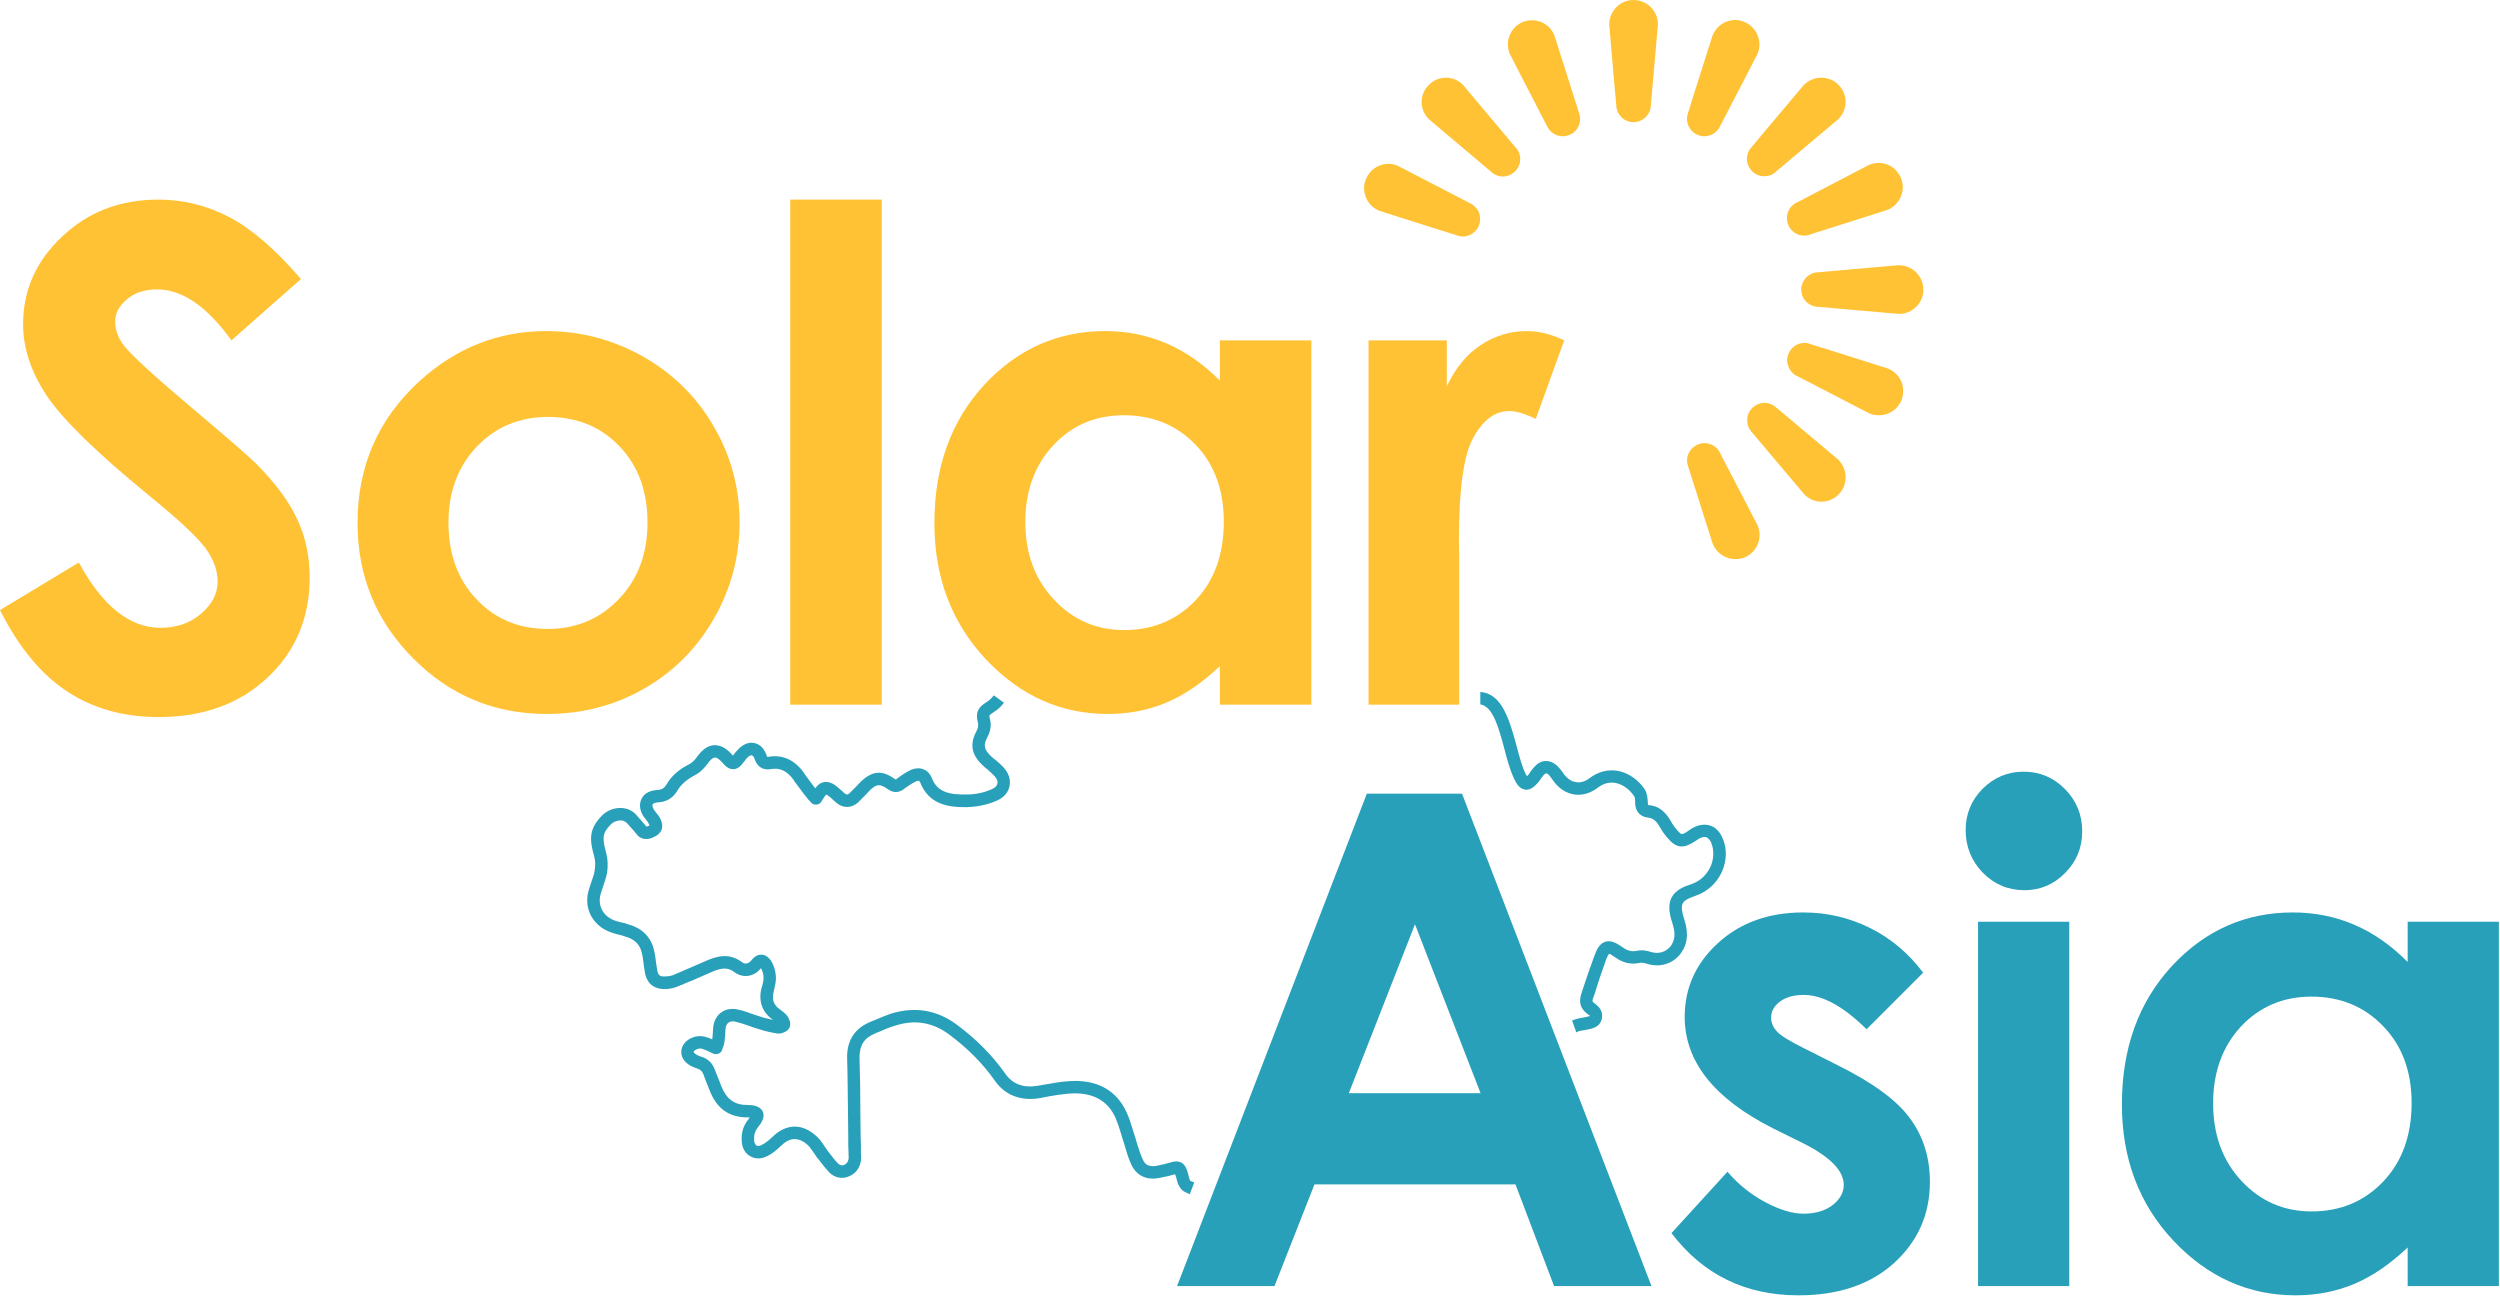
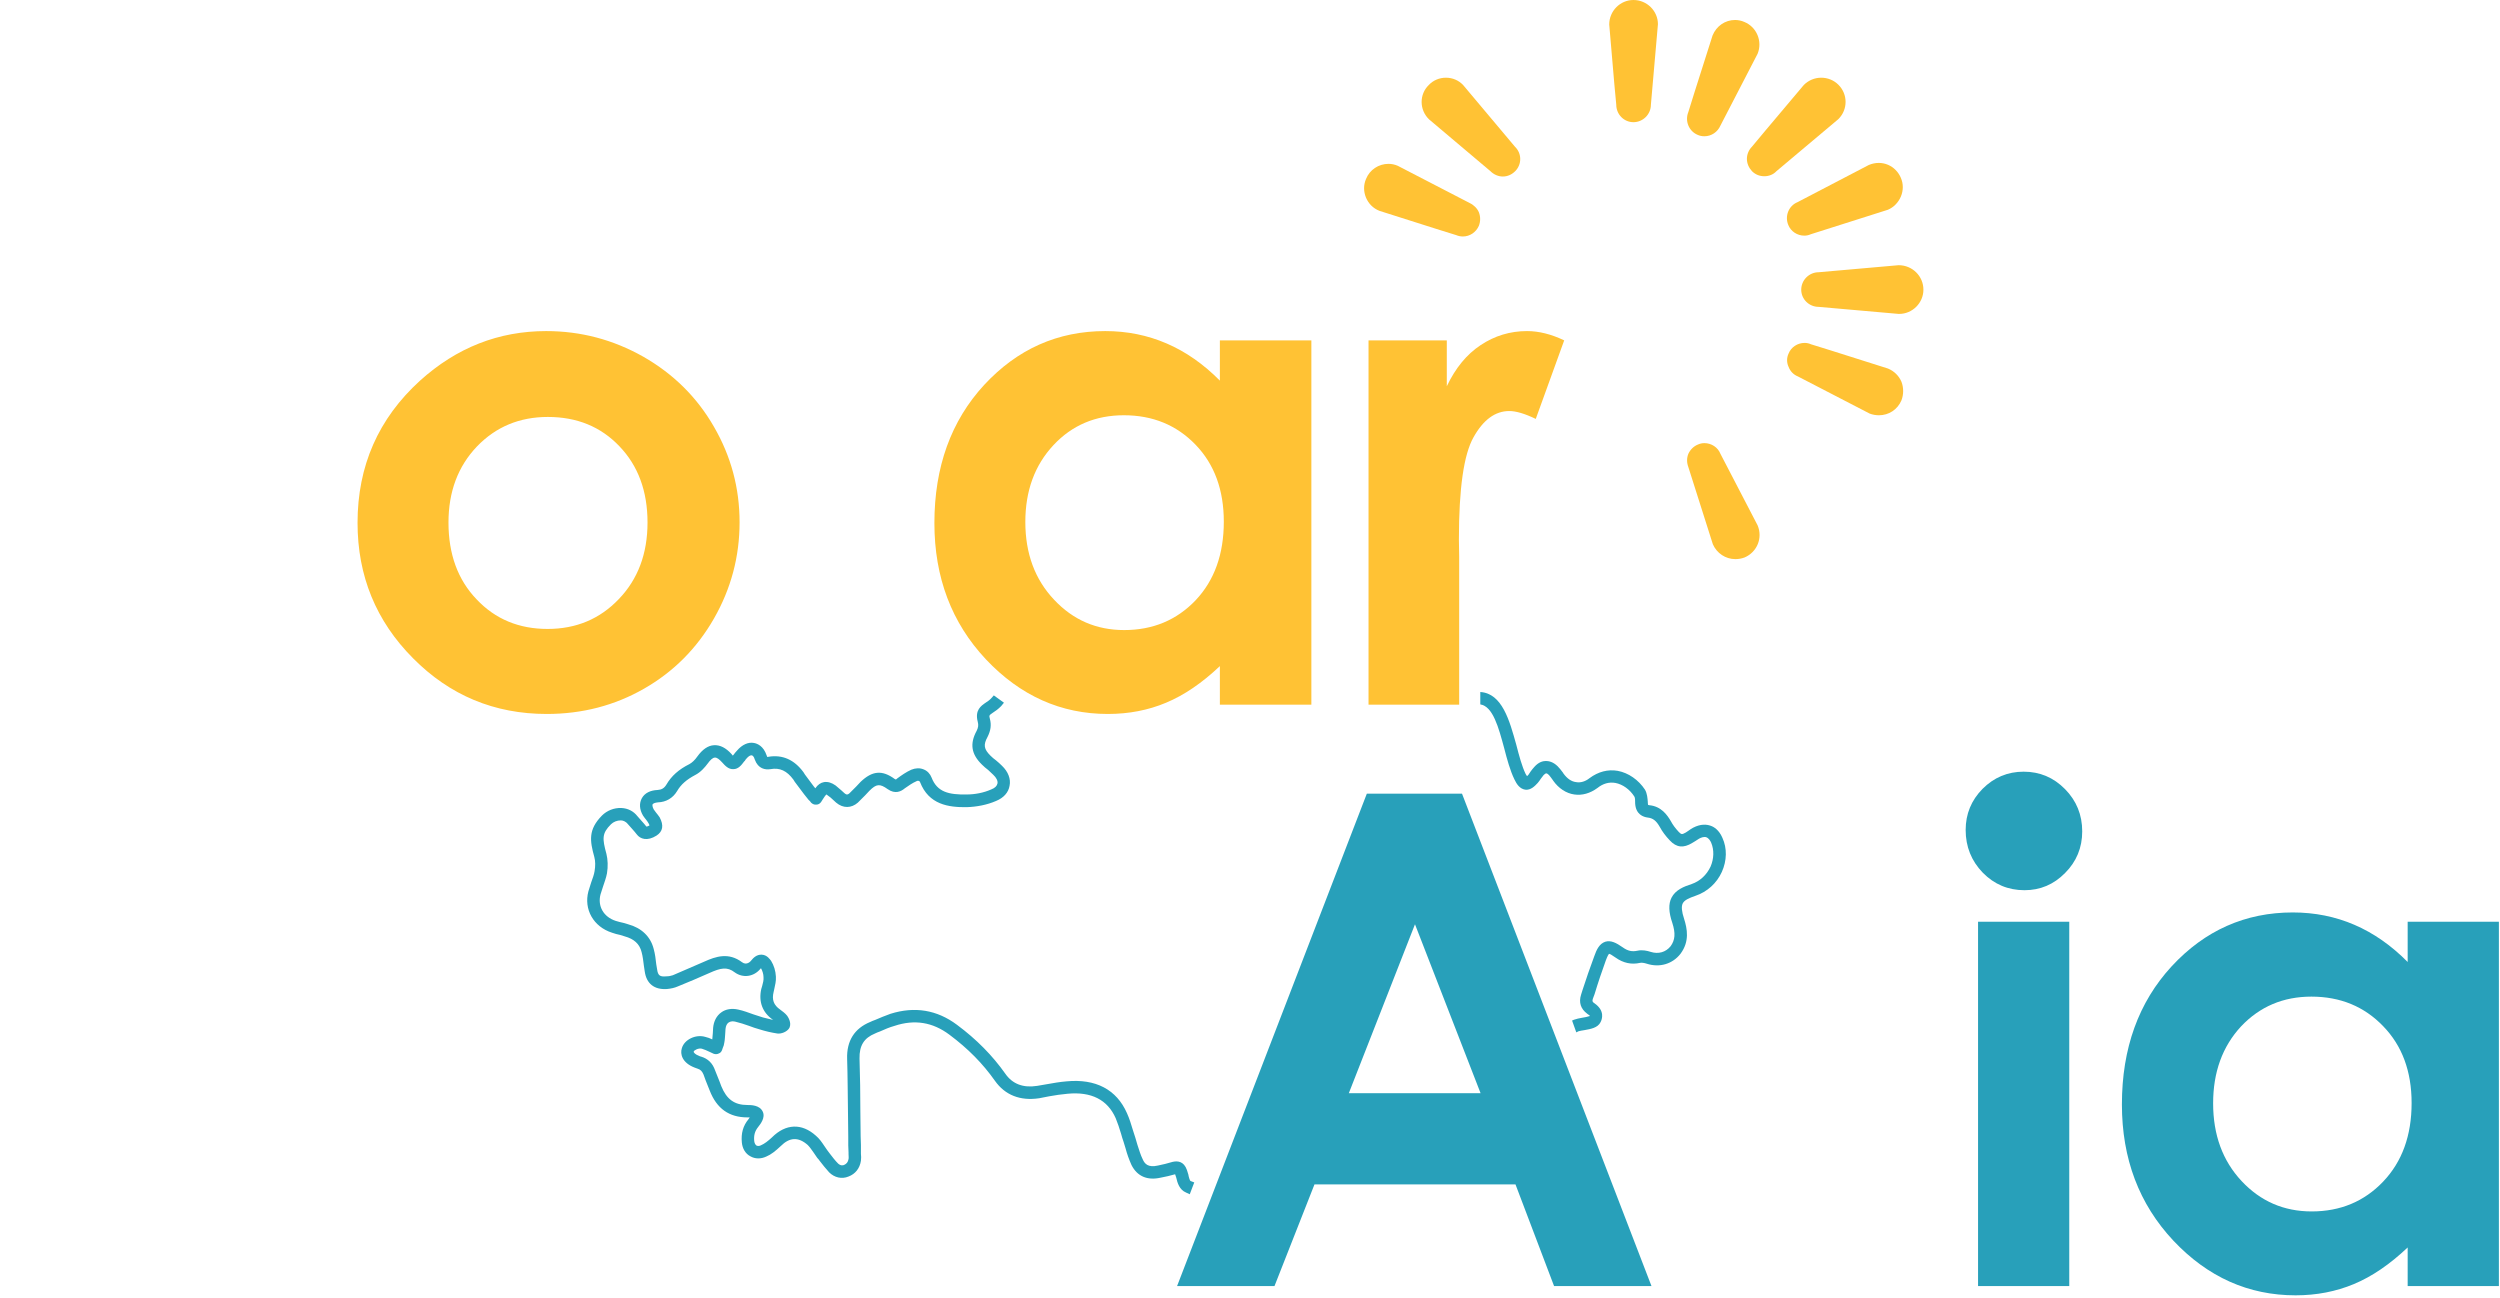
<svg xmlns="http://www.w3.org/2000/svg" width="888" height="461" viewBox="0 0 888 461" fill="none">
  <path fill-rule="evenodd" clip-rule="evenodd" d="M485.502 281.9H519.302L586.602 456.8H552.002L538.302 420.7H466.902L452.702 456.8H418.102L485.502 281.9ZM502.602 328.3L479.102 388.3H525.902L502.602 328.3Z" fill="#28A0BA" />
-   <path d="M683.103 345.5L663.003 365.6C654.803 357.466 647.37 353.4 640.703 353.4C637.103 353.4 634.27 354.2 632.203 355.8C630.136 357.333 629.103 359.233 629.103 361.5C629.103 363.233 629.77 364.833 631.103 366.3C632.37 367.766 635.57 369.766 640.703 372.3L652.603 378.3C665.136 384.5 673.736 390.8 678.403 397.2C683.136 403.6 685.503 411.133 685.503 419.8C685.503 431.266 681.27 440.866 672.803 448.6C664.336 456.266 653.003 460.1 638.803 460.1C619.936 460.1 604.903 452.733 593.703 438L613.603 416.2C617.403 420.666 621.87 424.266 627.003 427C632.136 429.733 636.67 431.1 640.603 431.1C644.87 431.1 648.336 430.066 651.003 428C653.603 425.933 654.903 423.566 654.903 420.9C654.903 415.9 650.17 411 640.703 406.2L629.803 400.8C608.87 390.266 598.403 377.066 598.403 361.2C598.403 350.933 602.336 342.2 610.203 335C618.136 327.733 628.236 324.1 640.503 324.1C648.903 324.1 656.803 325.933 664.203 329.6C671.603 333.266 677.903 338.566 683.103 345.5Z" fill="#28A0BA" />
  <path d="M718.803 274.1C724.536 274.1 729.436 276.166 733.503 280.3C737.57 284.433 739.603 289.433 739.603 295.3C739.603 301.1 737.57 306.033 733.503 310.1C729.503 314.166 724.703 316.2 719.103 316.2C713.303 316.2 708.37 314.133 704.303 310C700.236 305.8 698.203 300.733 698.203 294.8C698.203 289.133 700.203 284.266 704.203 280.2C708.27 276.133 713.136 274.1 718.803 274.1ZM702.603 327.4H735.003V456.8H702.603V327.4Z" fill="#28A0BA" />
  <path fill-rule="evenodd" clip-rule="evenodd" d="M855.203 327.4H887.603V456.8H855.203V443.1C848.87 449.1 842.503 453.433 836.103 456.1C829.703 458.766 822.803 460.1 815.403 460.1C798.67 460.1 784.203 453.633 772.003 440.7C759.803 427.7 753.703 411.566 753.703 392.3C753.703 372.366 759.603 356 771.403 343.2C783.203 330.466 797.536 324.1 814.403 324.1C822.203 324.1 829.503 325.566 836.303 328.5C843.103 331.433 849.403 335.833 855.203 341.7V327.4ZM821.003 354C811.003 354 802.67 357.533 796.003 364.6C789.403 371.733 786.103 380.833 786.103 391.9C786.103 403.1 789.47 412.3 796.203 419.5C802.936 426.7 811.236 430.3 821.103 430.3C831.303 430.3 839.77 426.766 846.503 419.7C853.236 412.633 856.603 403.333 856.603 391.8C856.603 380.533 853.236 371.433 846.503 364.5C839.77 357.5 831.27 354 821.003 354Z" fill="#28A0BA" />
-   <path d="M106.9 99.1L82.2 120.9C73.533 108.834 64.733 102.8 55.8 102.8C51.4 102.8 47.833 103.967 45.1 106.3C42.3 108.634 40.9 111.267 40.9 114.2C40.9 117.134 41.9 119.934 43.9 122.6C46.567 126.067 54.7 133.534 68.3 145C80.967 155.667 88.667 162.367 91.4 165.1C98.133 171.967 102.9 178.5 105.7 184.7C108.567 190.9 110 197.7 110 205.1C110 219.434 105.033 231.267 95.1 240.6C85.167 250 72.233 254.7 56.3 254.7C43.833 254.7 32.967 251.634 23.7 245.5C14.5 239.434 6.6 229.834 0 216.7L28 199.8C36.4 215.267 46.067 223 57 223C62.733 223 67.533 221.334 71.4 218C75.333 214.667 77.3 210.834 77.3 206.5C77.3 202.567 75.833 198.6 72.9 194.6C69.967 190.667 63.467 184.6 53.4 176.4C34.4 160.867 22.1 148.867 16.5 140.4C10.967 132 8.2 123.6 8.2 115.2C8.2 103.067 12.833 92.667 22.1 84C31.3 75.267 42.7 70.9 56.3 70.9C65.033 70.9 73.333 72.934 81.2 77C89.133 81.067 97.7 88.434 106.9 99.1Z" fill="#FFC234" />
  <path fill-rule="evenodd" clip-rule="evenodd" d="M194 117.6C206.267 117.6 217.767 120.633 228.5 126.7C239.233 132.833 247.6 141.133 253.6 151.6C259.667 162.066 262.7 173.366 262.7 185.5C262.7 197.7 259.667 209.1 253.6 219.7C247.533 230.3 239.267 238.6 228.8 244.6C218.333 250.6 206.8 253.6 194.2 253.6C175.6 253.6 159.767 247 146.7 233.8C133.567 220.6 127 204.566 127 185.7C127 165.5 134.4 148.666 149.2 135.2C162.2 123.466 177.133 117.6 194 117.6ZM194.6 148.1C184.533 148.1 176.133 151.6 169.4 158.6C162.667 165.666 159.3 174.666 159.3 185.6C159.3 196.866 162.633 205.966 169.3 212.9C175.9 219.9 184.3 223.4 194.5 223.4C204.633 223.4 213.067 219.866 219.8 212.8C226.6 205.733 230 196.666 230 185.6C230 174.466 226.667 165.433 220 158.5C213.4 151.566 204.933 148.1 194.6 148.1Z" fill="#FFC234" />
-   <path d="M280.699 70.9H313.199V250.3H280.699V70.9Z" fill="#FFC234" />
  <path fill-rule="evenodd" clip-rule="evenodd" d="M433.298 120.9H465.798V250.3H433.298V236.6C426.965 242.6 420.598 246.933 414.198 249.6C407.865 252.266 400.965 253.6 393.498 253.6C376.832 253.6 362.398 247.133 350.198 234.2C337.998 221.2 331.898 205.066 331.898 185.8C331.898 165.866 337.798 149.5 349.598 136.7C361.398 123.966 375.732 117.6 392.598 117.6C400.332 117.6 407.598 119.066 414.398 122C421.198 124.933 427.498 129.333 433.298 135.2V120.9ZM399.198 147.5C389.132 147.5 380.798 151.033 374.198 158.1C367.532 165.233 364.198 174.333 364.198 185.4C364.198 196.6 367.598 205.8 374.398 213C381.132 220.2 389.432 223.8 399.298 223.8C409.498 223.8 417.965 220.266 424.698 213.2C431.365 206.133 434.698 196.833 434.698 185.3C434.698 174.033 431.365 164.933 424.698 158C417.965 151 409.465 147.5 399.198 147.5Z" fill="#FFC234" />
  <path d="M486.102 120.9H513.902V137.2C516.968 130.733 520.968 125.866 525.902 122.6C530.902 119.266 536.402 117.6 542.402 117.6C546.602 117.6 551.002 118.7 555.602 120.9L545.502 148.8C541.635 146.933 538.502 146 536.102 146C531.102 146 526.868 149.1 523.402 155.3C519.935 161.433 518.202 173.533 518.202 191.6L518.302 197.9V250.3H486.102V120.9Z" fill="#FFC234" />
  <path d="M683.197 102.899C683.197 107.599 679.297 111.499 674.597 111.499H674.397L645.997 108.999C642.597 108.999 639.797 106.299 639.797 102.899C639.797 99.499 642.597 96.699 645.997 96.699C646.13 96.699 655.597 95.866 674.397 94.199C679.297 94.199 683.197 98.099 683.197 102.899Z" fill="#FFC234" />
  <path d="M622.3 52.1C622.367 51.966 628.5 44.666 640.7 30.2C642.4 28.5 644.6 27.6 646.9 27.6C649.2 27.6 651.4 28.5 653 30.1C656.4 33.5 656.4 38.9 653 42.3L631 60.8C629.9 62 628.3 62.6 626.7 62.6C625 62.6 623.5 62 622.3 60.8C621.2 59.6 620.5 58.1 620.5 56.4C620.5 54.8 621.2 53.2 622.3 52.1Z" fill="#FFC234" />
-   <path d="M652.998 163.3C656.398 166.8 656.398 172.3 653.098 175.6C651.398 177.3 649.298 178.2 646.998 178.2C644.698 178.2 642.498 177.3 640.898 175.6L622.398 153.7C619.998 151.2 619.998 147.3 622.398 144.9C623.598 143.8 625.098 143.1 626.698 143.1C628.398 143.1 629.898 143.8 631.098 144.9C631.231 145.033 638.531 151.166 652.998 163.3Z" fill="#FFC234" />
  <path d="M538.099 52.1C540.599 54.5 540.599 58.4 538.199 60.8C536.999 62 535.499 62.7 533.799 62.7C532.199 62.7 530.599 62 529.399 60.8C529.332 60.733 522.065 54.6 507.599 42.4C504.099 39 504.099 33.5 507.499 30.2C509.099 28.5 511.299 27.6 513.599 27.6C515.899 27.6 518.099 28.5 519.699 30.2L538.099 52.1Z" fill="#FFC234" />
  <path d="M599.699 39.8C599.699 39.666 602.566 30.6 608.299 12.6C609.699 9.2 612.799 7.1 616.299 7.1C617.433 7.1 618.533 7.333 619.599 7.8C623.999 9.6 626.099 14.7 624.299 19.1L611.099 44.6C610.099 46.9 607.899 48.4 605.399 48.4C604.533 48.4 603.733 48.233 602.999 47.9C599.899 46.6 598.399 43 599.699 39.8Z" fill="#FFC234" />
  <path d="M675.398 135.601C676.198 137.701 676.198 140.101 675.398 142.201C673.998 145.501 670.898 147.501 667.398 147.501C666.265 147.501 665.165 147.301 664.098 146.901L638.598 133.701C637.098 133.101 635.898 131.901 635.298 130.301C634.598 128.801 634.598 127.101 635.298 125.601C636.198 123.301 638.498 121.801 640.998 121.801C641.798 121.801 642.565 121.967 643.298 122.301C643.432 122.301 652.532 125.167 670.598 130.901C672.798 131.801 674.498 133.501 675.398 135.601Z" fill="#FFC234" />
  <path d="M525.298 75.399C525.898 76.999 525.898 78.599 525.298 80.199C524.298 82.499 522.098 83.999 519.598 83.999C518.798 83.999 517.998 83.832 517.198 83.499C517.065 83.499 507.998 80.632 489.998 74.899C487.698 73.999 486.098 72.299 485.198 70.199C484.298 67.999 484.298 65.699 485.198 63.599C486.498 60.299 489.698 58.199 493.198 58.199C494.332 58.199 495.432 58.432 496.498 58.899L521.998 72.099C523.498 72.799 524.698 73.999 525.298 75.399Z" fill="#FFC234" />
  <path d="M638.498 71.801C638.631 71.734 647.064 67.334 663.798 58.601C668.598 56.601 673.398 58.901 675.198 63.201C676.098 65.301 676.098 67.601 675.198 69.801C674.298 71.901 672.698 73.601 670.598 74.501L643.198 83.201C642.464 83.534 641.698 83.701 640.898 83.701C638.398 83.701 636.098 82.201 635.198 79.901C633.898 76.801 635.298 73.101 638.498 71.801Z" fill="#FFC234" />
-   <path d="M560.799 39.899C561.399 41.499 561.399 43.099 560.799 44.599C560.199 46.099 558.999 47.299 557.499 47.899C556.699 48.233 555.899 48.399 555.099 48.399C552.599 48.399 550.399 46.899 549.399 44.599C549.333 44.466 544.966 35.999 536.299 19.199C534.399 14.699 536.499 9.699 540.899 7.799C541.966 7.399 543.066 7.199 544.199 7.199C547.699 7.199 550.799 9.299 552.099 12.499L560.799 39.899Z" fill="#FFC234" />
  <path d="M624.3 186.6C626.2 191.1 624.1 196.1 619.7 198C618.633 198.4 617.533 198.6 616.4 198.6C612.9 198.6 609.8 196.5 608.4 193.3L599.7 165.9C599.1 164.3 599.1 162.7 599.7 161.2C600.4 159.7 601.6 158.5 603.1 157.9C603.833 157.567 604.6 157.4 605.4 157.4C607.9 157.4 610.2 158.9 611.1 161.2C611.167 161.334 615.567 169.8 624.3 186.6Z" fill="#FFC234" />
  <path d="M588.898 8.6L586.398 37.2C586.398 40.6 583.598 43.4 580.198 43.4C576.798 43.4 574.098 40.6 574.098 37.2C574.031 37.067 573.198 27.567 571.598 8.7C571.598 3.9 575.498 0 580.198 0C584.998 0 588.898 3.9 588.898 8.6Z" fill="#FFC234" />
  <path d="M611.601 309.701C609.801 313.701 606.401 316.801 602.201 318.201C599.901 319.001 598.301 319.701 597.701 320.901C597.167 321.967 597.334 323.801 598.201 326.401C599.301 329.901 600.201 334.401 596.901 338.801C594.101 342.401 589.501 343.801 584.901 342.301C584.001 342.001 583.101 341.901 582.601 342.001C579.501 342.701 576.601 342.101 573.801 340.101C572.401 339.101 571.801 338.801 571.501 338.801C571.401 338.901 571.001 339.501 570.401 341.101C569.001 345.001 567.601 349.101 566.401 353.101L565.801 354.701C565.501 355.601 565.601 355.901 566.401 356.401C570.101 359.001 569.101 362.001 568.501 363.101C567.501 365.101 565.001 365.501 562.801 365.901C562.001 366.001 561.101 366.201 560.701 366.301L559.901 366.701L558.401 362.501L559.101 362.201C559.901 361.901 560.901 361.701 562.001 361.501C562.801 361.401 564.101 361.101 564.701 360.901C564.701 360.834 564.701 360.801 564.701 360.801C564.701 360.801 564.601 360.601 563.801 360.101C561.501 358.401 560.701 356.101 561.601 353.301L562.101 351.701C563.401 347.701 564.801 343.601 566.301 339.601C567.101 337.301 568.101 335.201 570.201 334.501C572.201 333.901 574.101 334.901 576.401 336.501C578.201 337.801 579.701 338.101 581.601 337.701C583.301 337.301 585.101 337.701 586.301 338.101C589.101 339.001 591.701 338.201 593.401 336.101C595.001 333.901 595.201 331.501 594.001 327.801C592.701 324.001 592.601 321.101 593.701 318.901C595.101 316.101 598.101 314.901 600.901 314.001C603.801 313.001 606.201 310.801 607.601 307.801C608.801 305.001 608.901 301.901 607.801 299.301C607.501 298.601 606.901 297.701 606.101 297.401C605.301 297.101 604.201 297.501 603.501 297.901C603.034 298.167 602.567 298.467 602.101 298.801C601.767 299.001 601.434 299.201 601.101 299.401C598.001 301.301 595.501 301.101 593.101 298.501C591.634 296.967 590.467 295.401 589.601 293.801C588.301 291.501 587.101 290.601 585.301 290.401C583.701 290.201 581.001 289.301 580.801 285.301V285.101C580.801 284.301 580.801 283.301 580.501 282.901C578.901 280.401 576.401 278.601 573.801 278.101C571.534 277.701 569.401 278.301 567.401 279.901C564.801 281.801 562.001 282.601 559.201 282.201C556.301 281.801 553.601 280.001 551.701 277.301L551.501 277.001C551.101 276.401 550.601 275.801 550.201 275.301C549.801 274.901 549.501 274.701 549.201 274.701C549.001 274.701 548.601 275.001 548.301 275.301C547.967 275.701 547.634 276.134 547.301 276.601C546.967 277.134 546.601 277.634 546.201 278.101C545.101 279.301 543.701 280.701 541.801 280.501C539.801 280.201 538.701 278.501 537.901 276.801C536.401 273.701 535.301 269.701 534.301 265.801C532.301 258.401 530.301 250.901 525.801 250.201V245.801C533.601 246.301 536.201 256.001 538.601 264.601C539.601 268.501 540.601 272.201 541.901 274.901C542.101 275.234 542.267 275.501 542.401 275.701C542.534 275.567 542.701 275.401 542.901 275.201C543.167 274.801 543.434 274.401 543.701 274.001C544.101 273.501 544.501 272.901 545.001 272.401C546.501 270.701 548.001 270.301 549.101 270.301C550.101 270.301 551.701 270.601 553.301 272.201C554.001 272.901 554.601 273.701 555.201 274.501L555.301 274.701C556.601 276.501 558.101 277.601 559.801 277.801C561.401 278.101 563.101 277.601 564.601 276.401C567.701 274.101 571.101 273.201 574.601 273.801C578.401 274.501 582.001 277.001 584.301 280.501C585.101 281.901 585.201 283.601 585.301 284.901V285.101C585.301 285.601 585.401 285.801 585.401 285.901C585.401 285.901 585.501 285.901 585.801 286.001C590.101 286.401 592.201 289.501 593.501 291.701C594.167 292.967 595.101 294.234 596.301 295.501C597.201 296.401 597.401 296.501 598.801 295.701C599.134 295.501 599.434 295.301 599.701 295.101C600.234 294.701 600.801 294.334 601.401 294.001C604.101 292.601 606.201 292.801 607.601 293.301C608.801 293.701 610.601 294.801 611.801 297.601C613.501 301.301 613.401 305.701 611.601 309.701Z" fill="#28A0BA" />
  <path d="M401.901 413.8C401.001 411.8 400.301 409.8 399.801 407.9C399.534 407.1 399.301 406.333 399.101 405.6C398.767 404.667 398.467 403.7 398.201 402.7C397.601 400.7 397.001 398.9 396.301 397.2C393.401 390.6 387.601 387.7 379.201 388.5C377.001 388.7 374.901 389 372.701 389.4C371.501 389.667 370.301 389.9 369.101 390.1C362.401 391.1 357.001 389 353.401 383.9C349.101 377.8 343.901 372.5 337.201 367.5C331.301 363.1 324.901 362 317.701 364.4C315.901 364.9 314.301 365.6 312.501 366.4C311.901 366.6 311.334 366.833 310.801 367.1C306.901 368.7 305.201 371.4 305.301 376C305.501 382.3 305.601 388.7 305.601 394.9C305.601 397.833 305.634 400.733 305.701 403.6C305.701 404.667 305.734 405.7 305.801 406.7C305.801 407.567 305.801 408.433 305.801 409.3V409.8C305.901 410.6 305.901 411.4 305.801 412.3C305.401 415 303.801 417 301.401 417.9C299.001 418.9 296.401 418.3 294.501 416.4C293.301 415.1 292.201 413.7 291.201 412.4C290.934 412 290.634 411.633 290.301 411.3C289.901 410.7 289.467 410.067 289.001 409.4C288.301 408.4 287.601 407.4 286.901 406.7C283.601 403.8 280.501 403.9 277.301 407.1C275.501 408.8 273.901 410.1 272.201 410.8C270.301 411.7 268.201 411.7 266.501 410.7C264.801 409.8 263.701 408 263.501 405.8C263.201 402.6 263.901 399.9 265.901 397.5C266.034 397.3 266.167 397.1 266.301 396.9C266.101 396.9 265.834 396.9 265.501 396.9C259.001 396.9 254.601 393.8 252.101 387.4L251.501 385.9C250.901 384.5 250.401 383.1 249.901 381.7C249.401 380.5 248.801 379.9 247.801 379.6C247.467 379.467 247.101 379.333 246.701 379.2C242.301 377.5 241.501 374.4 242.201 372.3C243.101 369.2 247.201 367.3 250.501 368.3C251.401 368.5 252.201 368.8 253.001 369.2C253.067 368.4 253.134 367.633 253.201 366.9C253.201 366.3 253.234 365.7 253.301 365.1C253.501 362.8 254.501 360.8 256.201 359.6C257.801 358.4 260.001 358.1 262.201 358.6C264.101 359 265.901 359.7 267.601 360.3C268.734 360.7 269.867 361.067 271.001 361.4C272.267 361.733 273.501 362.033 274.701 362.3C274.634 362.3 274.567 362.267 274.501 362.2C270.801 359.6 269.401 355.8 270.401 351.3C270.534 350.967 270.634 350.633 270.701 350.3C271.001 349.2 271.301 348.1 271.201 347.1C271.201 346 270.801 344.8 270.301 343.9C270.301 343.967 270.267 344 270.201 344C267.801 347 263.901 347.5 261.001 345.4C258.301 343.3 256.001 343.8 252.001 345.6C248.201 347.3 244.401 348.9 240.701 350.4C239.634 350.867 238.367 351.167 236.901 351.3C232.401 351.6 229.601 349.4 229.001 345C228.934 344.333 228.834 343.667 228.701 343C228.501 341.3 228.301 339.7 227.901 338.2C227.201 335.3 225.201 333.5 221.901 332.6C221.367 332.4 220.834 332.233 220.301 332.1C219.301 331.9 218.334 331.633 217.401 331.3C210.801 329.2 207.301 323 209.001 316.6C209.301 315.5 209.701 314.5 210.001 313.4C210.501 312 211.001 310.7 211.201 309.4C211.501 307.6 211.501 305.9 211.101 304.4C209.501 298.6 208.901 294.7 213.801 289.7C215.601 287.9 218.101 286.9 220.701 287C223.001 287.1 225.001 288.1 226.401 289.9C226.934 290.5 227.434 291.067 227.901 291.6C228.501 292.2 229.001 292.9 229.601 293.6C229.801 293.6 230.201 293.5 230.701 293.2C230.601 292.9 230.501 292.6 230.401 292.5C230.201 292.1 229.901 291.7 229.601 291.3C229.201 290.8 228.801 290.3 228.401 289.7C227.101 287.5 227.001 285.3 228.001 283.5C229.001 281.7 231.001 280.7 233.601 280.6C235.001 280.5 235.901 280 236.701 278.7C238.501 275.6 241.101 273.3 244.901 271.4C245.801 270.9 246.801 270 247.701 268.7C249.501 266.2 251.501 264.8 253.601 264.7C255.734 264.567 257.801 265.6 259.801 267.8C260.001 268.067 260.167 268.267 260.301 268.4C260.434 268.267 260.601 268.067 260.801 267.8L261.001 267.5C261.267 267.167 261.534 266.867 261.801 266.6C263.601 264.5 265.801 263.5 267.801 263.9C269.001 264.1 271.201 265 272.301 268.3C272.401 268.6 272.501 268.8 272.601 268.9C272.601 268.9 272.734 268.867 273.001 268.8C277.901 268 282.101 269.8 285.401 274.3L285.901 275.1C286.967 276.567 288.034 278 289.101 279.4C289.234 279.6 289.401 279.8 289.601 280C290.467 278.733 291.501 278 292.701 277.8C294.034 277.6 295.401 278 296.801 279C297.501 279.6 298.201 280.2 298.801 280.7C299.134 281.033 299.501 281.367 299.901 281.7C300.801 282.5 301.201 282.2 301.701 281.8C302.501 281 303.301 280.2 304.101 279.4C304.634 278.867 305.167 278.3 305.701 277.7C309.801 273.8 313.301 273.4 317.801 276.7C318.101 276.8 318.201 276.9 318.201 276.9C318.201 276.9 318.401 276.8 318.701 276.5C320.201 275.4 321.901 274.2 323.701 273.4C325.201 272.8 326.701 272.7 328.101 273.3C329.401 273.8 330.401 274.9 330.901 276.2C332.901 281.4 337.101 282.3 343.301 282.2C346.301 282.2 349.401 281.6 352.101 280.4C353.401 279.9 354.101 279.2 354.301 278.3C354.501 277.4 353.901 276.2 352.801 275.2C352.201 274.6 351.601 274.033 351.001 273.5C350.201 272.9 349.501 272.3 348.801 271.6C345.001 267.9 344.401 264.2 346.901 259.6C347.501 258.4 347.601 257.5 347.301 256.4C346.201 252.2 348.501 250.7 350.101 249.6C350.901 249.1 351.601 248.6 352.301 247.8L353.001 247C354.201 247.867 355.401 248.733 356.601 249.6L355.701 250.7C354.601 251.9 353.501 252.6 352.601 253.2C351.301 254.1 351.301 254.1 351.601 255.3C352.201 257.5 351.901 259.5 350.801 261.7C349.201 264.6 349.501 266.1 351.801 268.4C352.401 269 353.101 269.6 353.801 270.1C354.534 270.7 355.234 271.333 355.901 272C358.101 274.1 359.101 276.7 358.601 279.1C358.201 281.5 356.501 283.4 353.801 284.5C350.601 285.9 346.901 286.6 343.401 286.7C336.901 286.8 329.901 285.8 326.801 277.8C326.734 277.6 326.601 277.467 326.401 277.4C326.201 277.3 325.801 277.3 325.501 277.5C324.101 278.1 322.701 279.1 321.401 280C320.101 281.1 318.001 282.2 315.301 280.3C312.501 278.3 311.301 278.4 308.801 280.9C308.267 281.433 307.767 281.967 307.301 282.5C306.501 283.3 305.601 284.2 304.701 285.1C302.401 287.1 299.501 287.2 297.001 285.1C296.601 284.7 296.201 284.333 295.801 284C295.301 283.5 294.701 283 294.101 282.6C293.801 282.3 293.501 282.2 293.501 282.2C293.501 282.2 293.301 282.4 293.001 282.8C292.801 283.1 292.501 283.5 292.201 284L291.701 284.8C291.301 285.4 290.701 285.8 290.001 285.8C289.301 285.9 288.601 285.6 288.101 285.1C287.834 284.7 287.534 284.367 287.201 284.1C286.601 283.4 286.101 282.7 285.601 282.1C284.467 280.633 283.367 279.167 282.301 277.7L281.801 276.9C279.501 273.8 277.001 272.6 273.701 273.2C271.801 273.5 269.301 273.1 268.101 269.8C267.801 268.7 267.301 268.3 267.001 268.3C266.701 268.2 265.901 268.5 265.101 269.5C264.901 269.7 264.734 269.933 264.601 270.2L264.301 270.5C263.401 271.7 262.301 273.2 260.501 273.2C258.701 273.3 257.501 271.9 256.501 270.8C255.501 269.7 254.601 269 253.901 269.1C253.201 269.1 252.301 269.9 251.301 271.3C250.401 272.5 248.901 274.3 246.901 275.3C243.901 276.9 241.901 278.6 240.501 281C239.001 283.5 236.601 284.9 233.701 285C232.601 285.1 232.001 285.4 231.801 285.7C231.701 285.9 231.701 286.6 232.201 287.5C232.401 287.8 232.701 288.2 233.001 288.6C233.401 289.1 233.901 289.7 234.301 290.3C235.834 293.167 235.467 295.333 233.201 296.8C229.901 298.9 227.401 298 226.201 296.4C225.701 295.7 225.101 295.1 224.601 294.5C224.067 293.9 223.534 293.3 223.001 292.7C222.201 291.7 221.201 291.4 220.501 291.4C219.201 291.4 217.901 291.9 217.001 292.8C213.801 296 213.901 297.8 215.401 303.3C215.901 305.3 216.001 307.8 215.601 310.2C215.301 311.8 214.701 313.4 214.201 314.9C213.901 315.9 213.601 316.8 213.301 317.7C212.201 321.9 214.401 325.7 218.701 327.1C219.567 327.367 220.467 327.6 221.401 327.8C222.001 328 222.567 328.167 223.101 328.3C227.901 329.6 231.101 332.7 232.201 337.1C232.701 338.9 232.901 340.7 233.101 342.5C233.167 343.1 233.267 343.7 233.401 344.3C233.701 346.5 234.401 347 236.601 346.8C237.601 346.8 238.401 346.6 239.001 346.4C242.701 344.8 246.401 343.2 250.101 341.6C254.301 339.7 258.801 338.2 263.601 341.8C265.201 343 266.601 341.5 266.801 341.2C267.601 340.2 268.801 339 270.601 339.1C272.501 339.2 273.501 340.8 273.901 341.3C274.901 342.9 275.501 344.9 275.601 346.9C275.701 348.5 275.301 350 275.001 351.4C274.934 351.667 274.867 351.967 274.801 352.3C274.101 355.1 274.801 357 277.101 358.6C277.901 359.2 278.901 359.9 279.601 360.8C279.801 361.1 281.301 363.2 280.401 365.1C279.601 366.5 277.501 367.3 276.101 367.1C274.101 366.8 271.901 366.3 269.701 365.6C268.501 365.267 267.301 364.867 266.101 364.4C264.401 363.8 262.901 363.3 261.201 362.9C260.501 362.7 259.501 362.7 258.801 363.2C258.201 363.6 257.801 364.4 257.701 365.5C257.634 366.033 257.601 366.567 257.601 367.1C257.501 368.1 257.501 369.2 257.301 370.2C257.201 371 257.001 371.7 256.701 372.3C256.634 372.5 256.567 372.7 256.501 372.9C256.301 373.5 255.901 374 255.301 374.2C254.701 374.5 254.101 374.5 253.501 374.3C252.967 374.033 252.467 373.8 252.001 373.6C251.001 373.1 250.201 372.8 249.301 372.5C248.101 372.2 246.601 373 246.401 373.5C246.301 373.9 247.101 374.6 248.201 375C248.601 375.2 248.801 375.3 249.001 375.3C251.467 376.033 253.134 377.667 254.001 380.2C254.501 381.5 255.101 382.9 255.601 384.2L256.201 385.8C258.101 390.5 260.901 392.5 265.501 392.5C266.701 392.5 269.801 392.5 270.901 394.8C272.001 397 270.001 399.4 269.301 400.3C268.101 401.8 267.701 403.3 267.901 405.3C268.001 406.1 268.301 406.6 268.701 406.9C269.301 407.2 269.901 407 270.301 406.8C271.501 406.3 272.801 405.3 274.201 404C279.101 399.1 284.801 398.9 289.801 403.4C291.001 404.4 291.901 405.7 292.701 406.9C293.034 407.433 293.401 407.967 293.801 408.5C294.134 408.9 294.434 409.3 294.701 409.7C295.701 411 296.601 412.2 297.701 413.3C298.701 414.2 299.501 413.9 299.801 413.8C300.701 413.4 301.201 412.8 301.401 411.7C301.501 411.2 301.401 410.6 301.401 409.9V409.4C301.401 408.533 301.367 407.667 301.301 406.8C301.301 405.8 301.301 404.767 301.301 403.7C301.234 400.767 301.201 397.833 301.201 394.9C301.101 388.8 301.101 382.4 300.901 376.1C300.701 369.7 303.501 365.3 309.101 363C309.634 362.733 310.201 362.5 310.801 362.3C312.601 361.5 314.401 360.8 316.301 360.1C324.901 357.4 332.801 358.7 339.901 364C346.901 369.2 352.501 374.9 357.101 381.4C359.601 385 363.401 386.5 368.401 385.7C369.534 385.5 370.701 385.3 371.901 385.1C374.101 384.7 376.401 384.3 378.801 384.1C389.201 383.1 396.601 387 400.301 395.4C401.201 397.4 401.801 399.4 402.401 401.4C402.667 402.333 402.967 403.267 403.301 404.2C403.501 405 403.734 405.8 404.001 406.6C404.601 408.4 405.101 410.2 405.901 411.8C406.601 413.4 407.801 414.8 411.301 414C412.901 413.7 414.801 413.2 416.501 412.7C418.201 412.3 420.501 412.4 421.601 415.6C421.801 416.133 421.967 416.667 422.101 417.2C422.201 417.9 422.601 419.4 422.901 419.5L424.201 420L422.601 424.2L421.301 423.6C418.901 422.6 418.201 420.1 417.801 418.3C417.667 417.9 417.534 417.5 417.401 417.1C415.701 417.6 413.901 418 412.301 418.3C407.501 419.4 403.901 417.8 401.901 413.8Z" fill="#28A0BA" />
</svg>